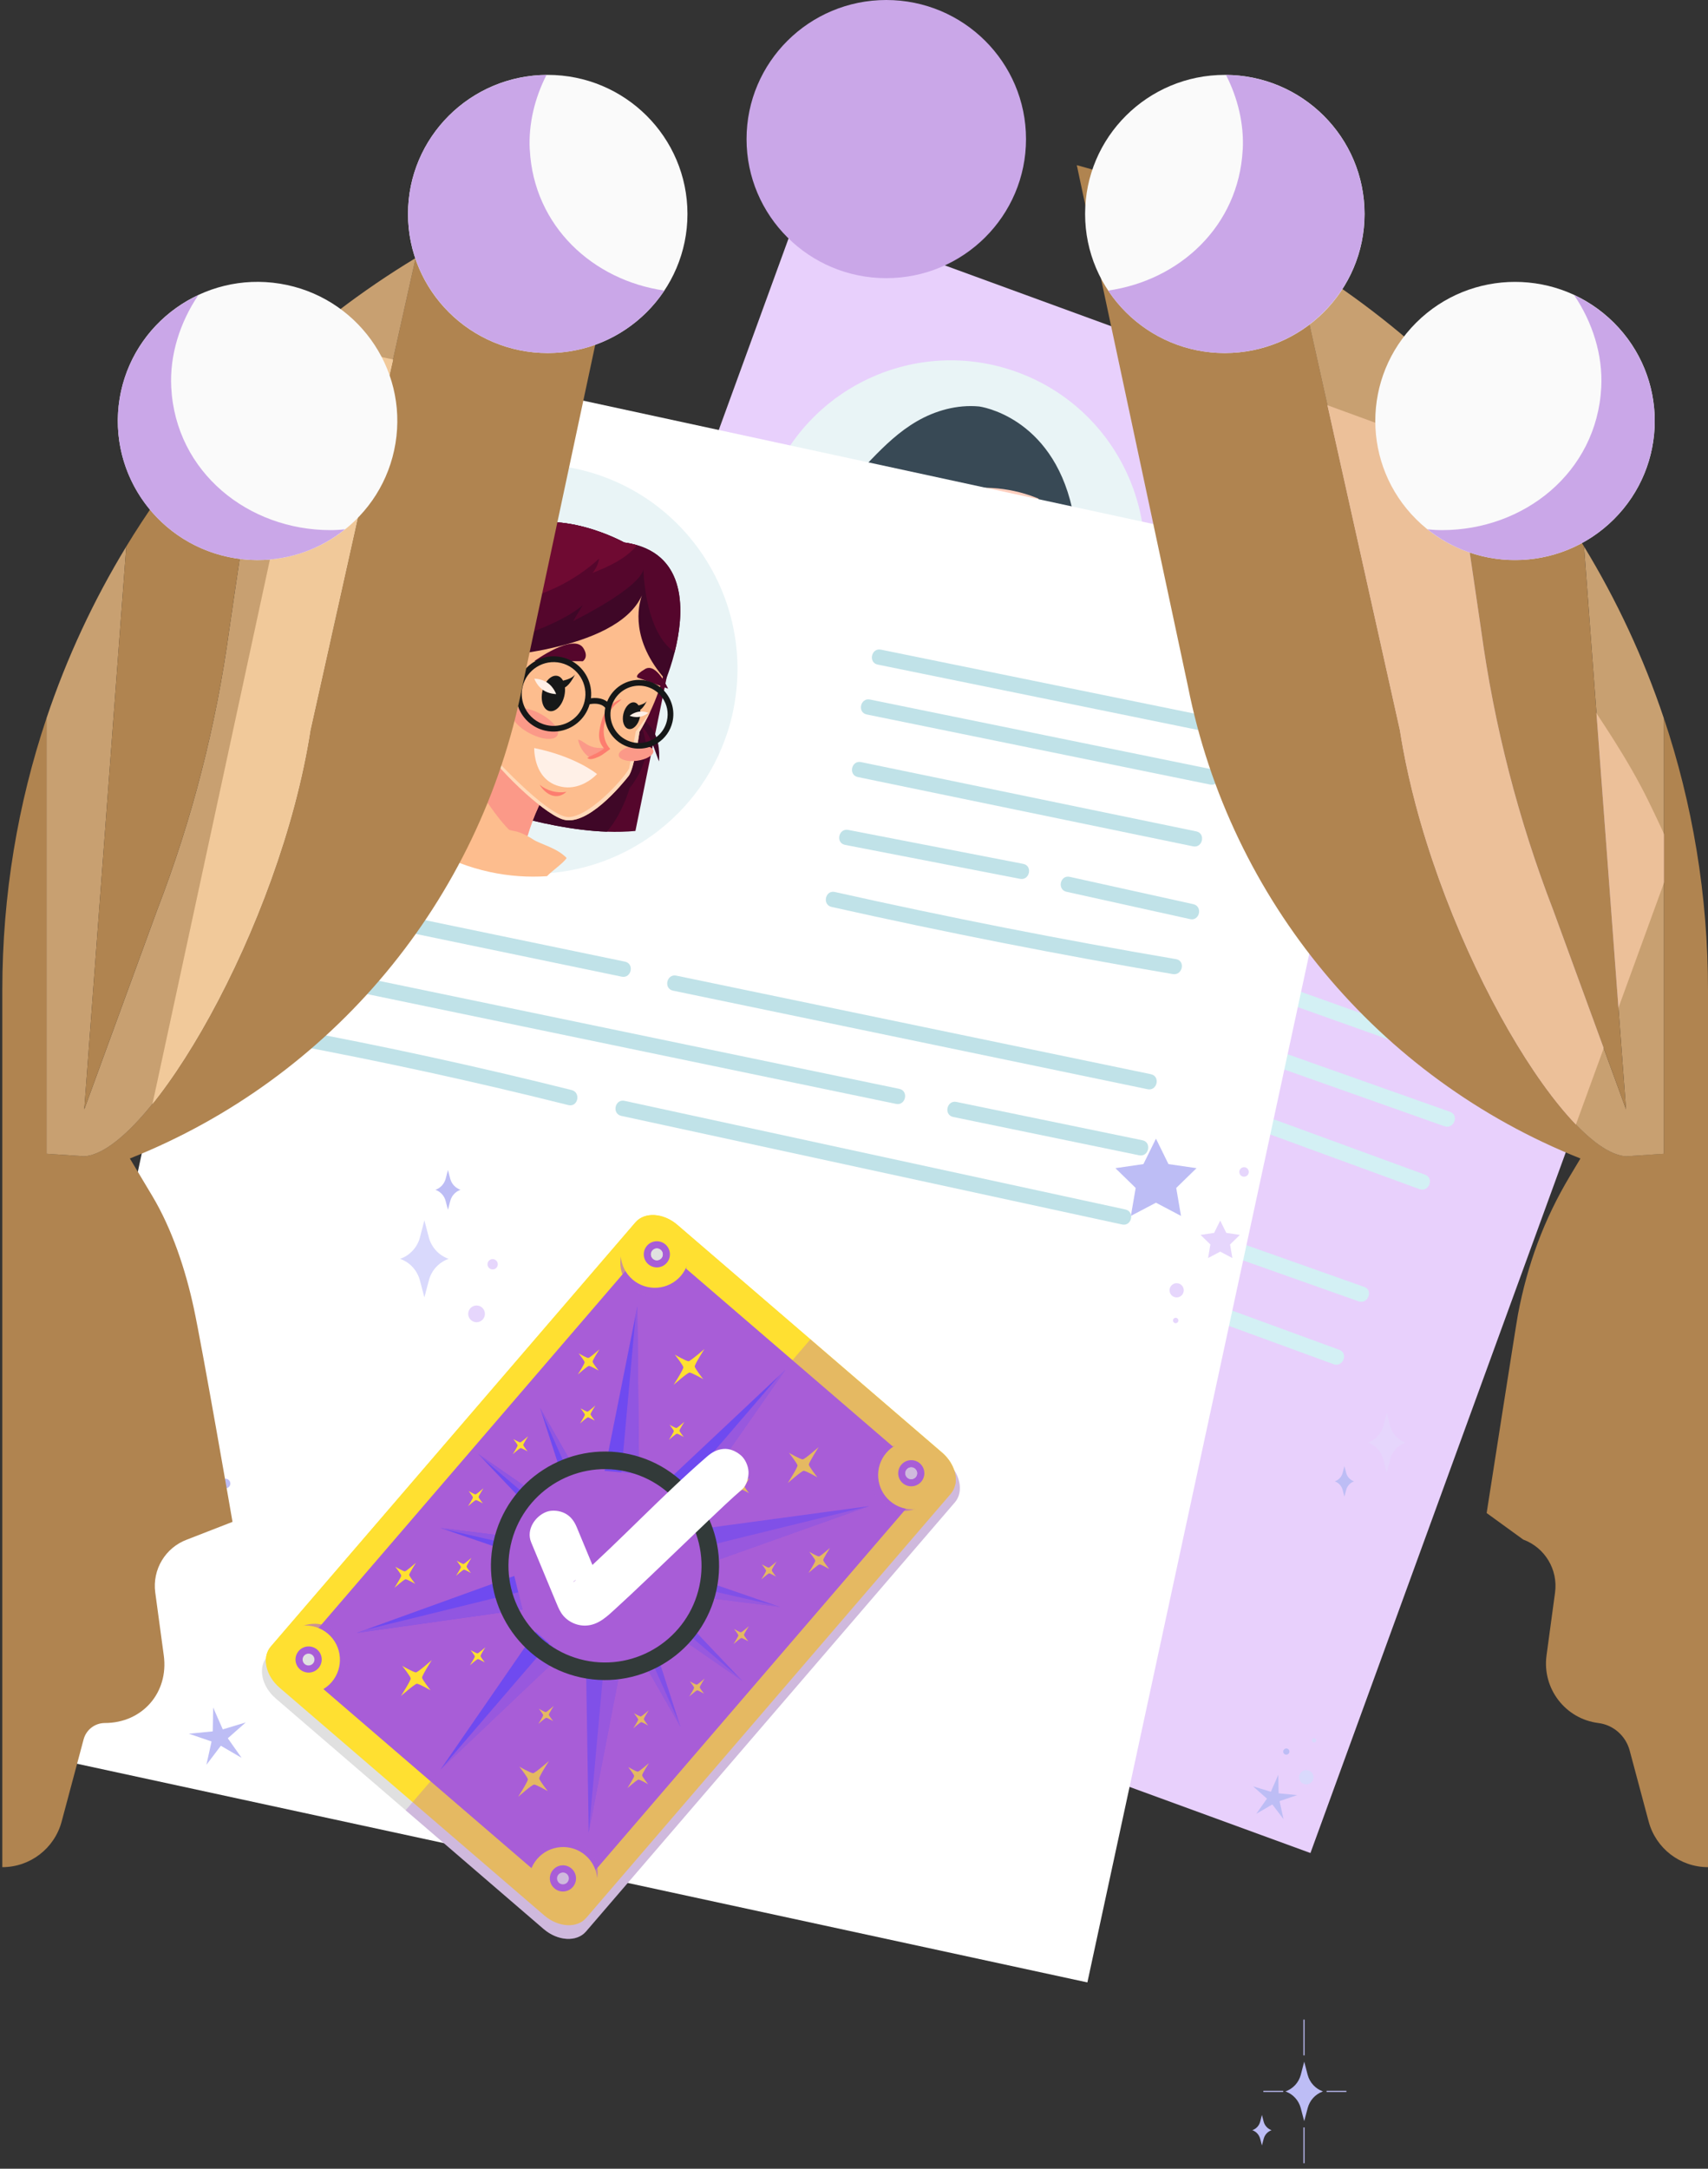
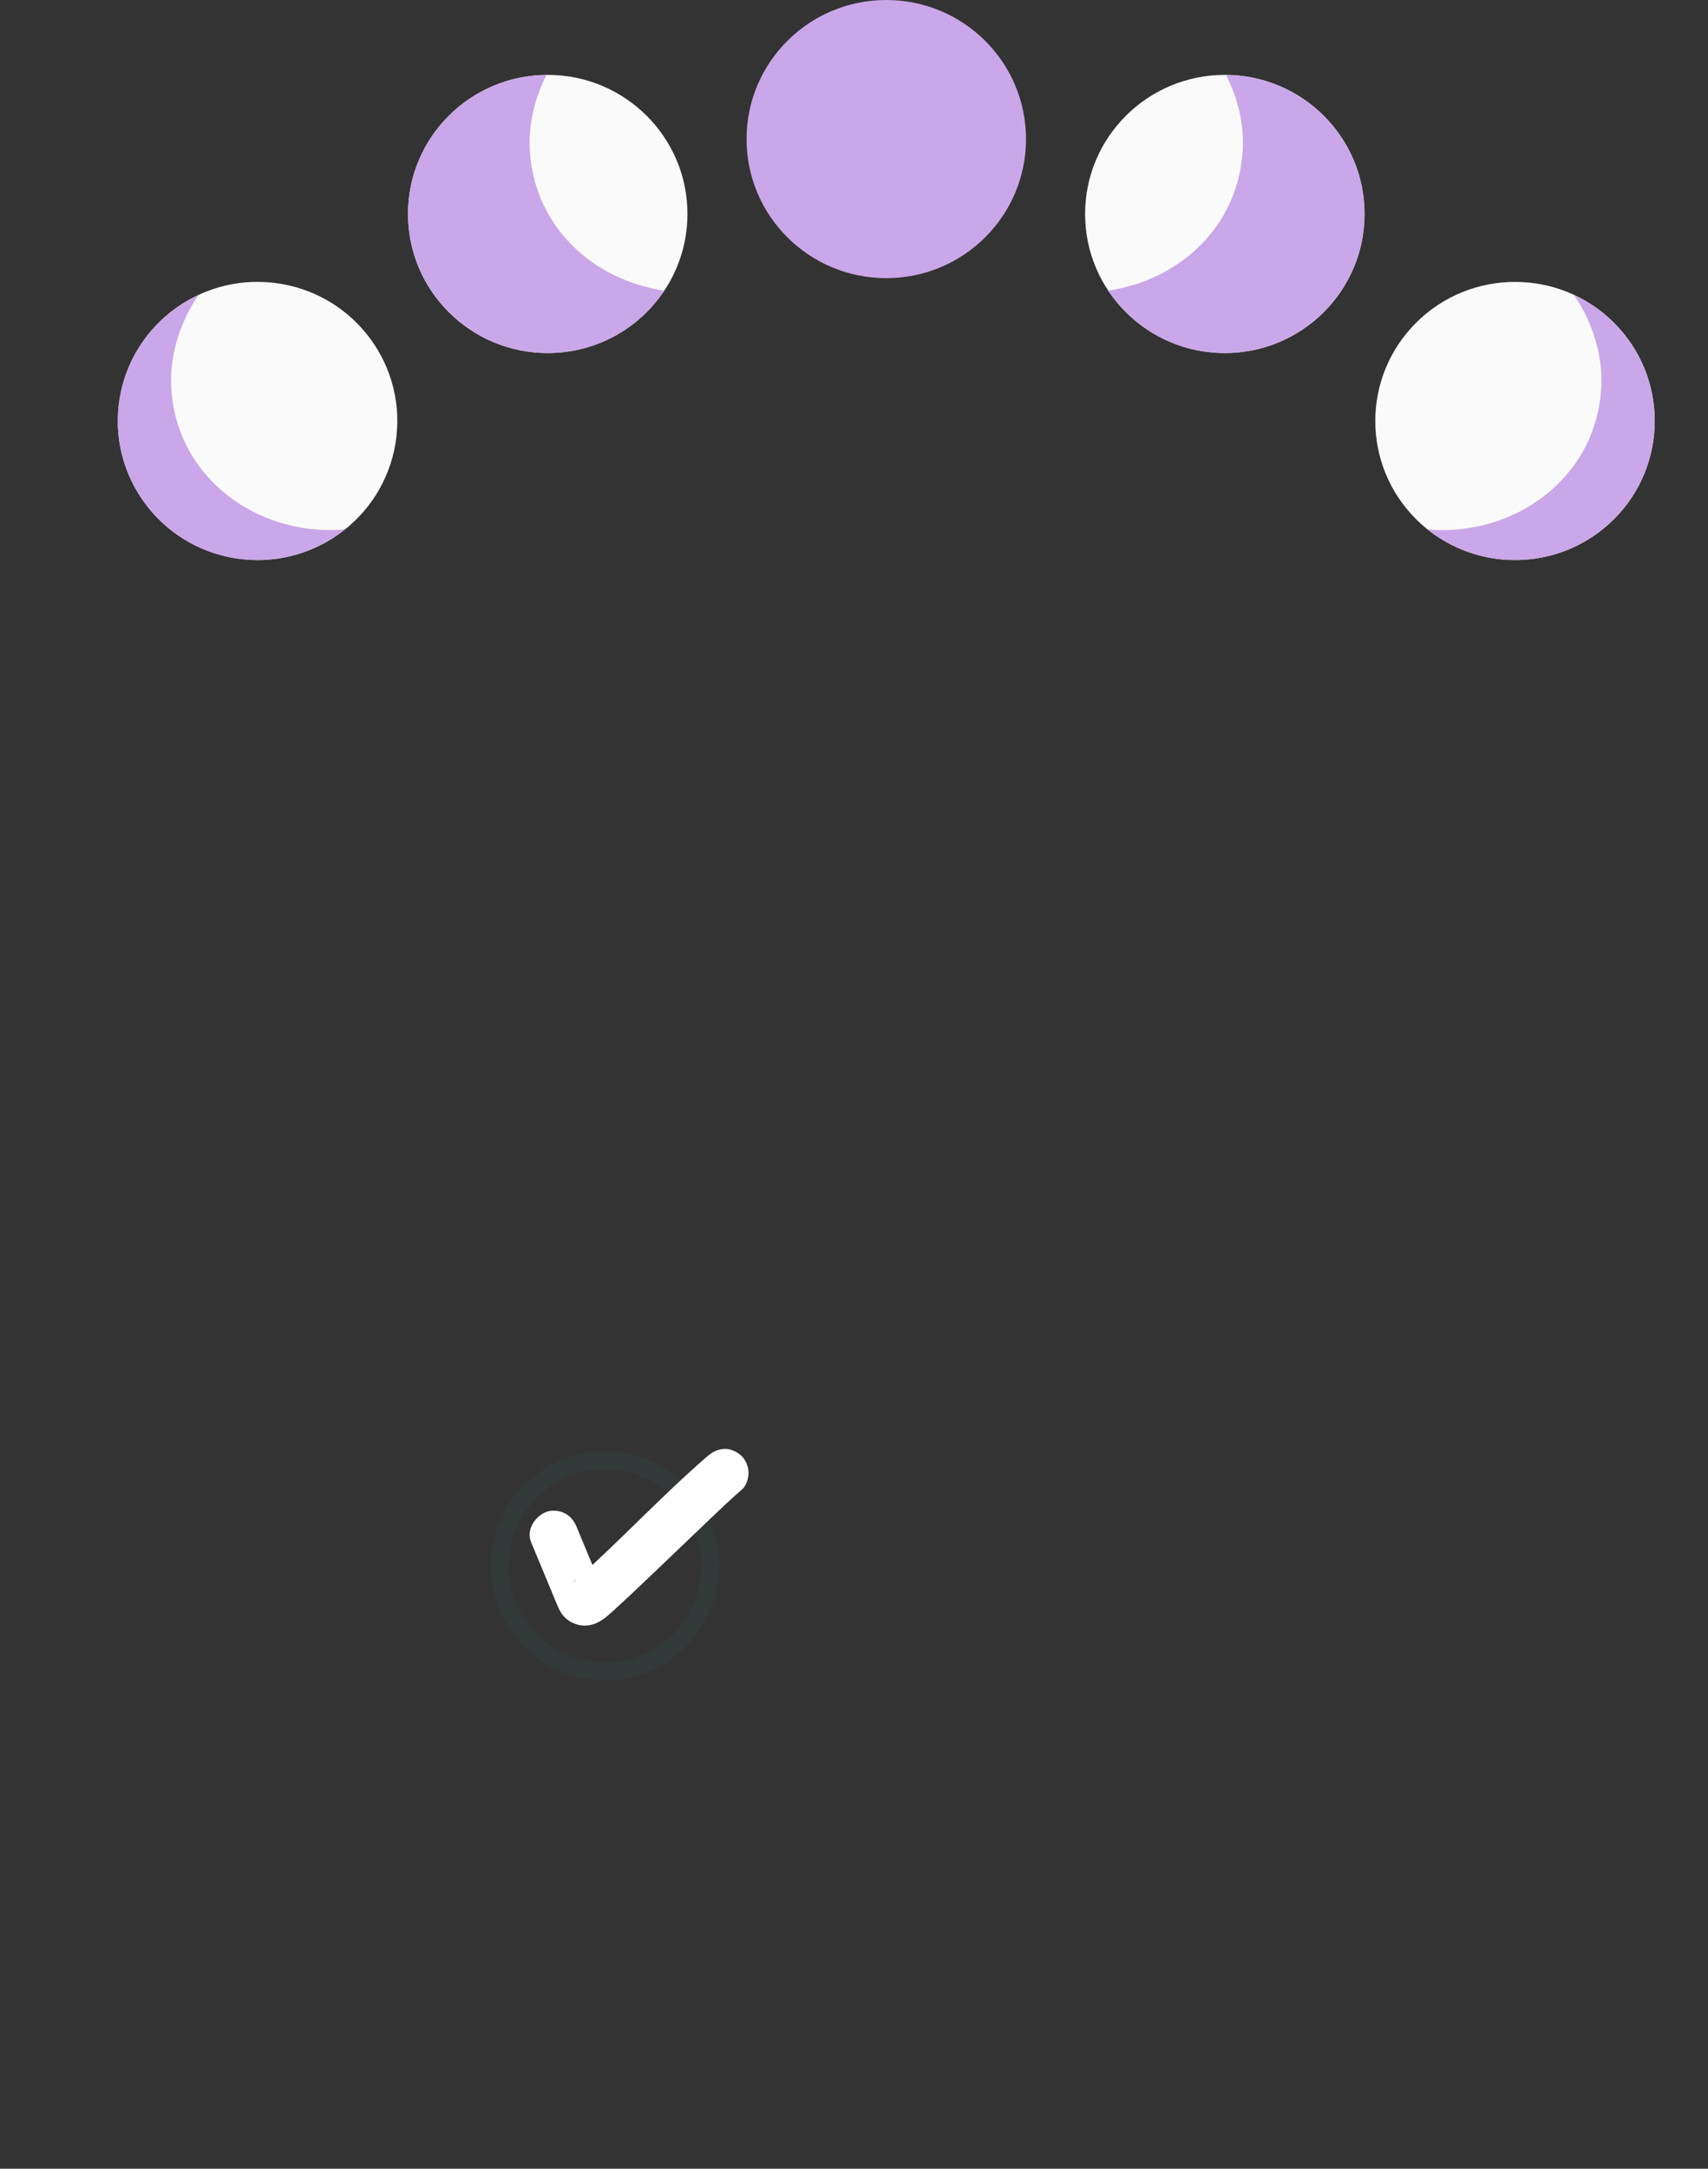
<svg xmlns="http://www.w3.org/2000/svg" width="197" height="250" viewBox="0 0 197 250" fill="none">
  <rect x="0" y="0" width="197" height="250" fill="#333333" stroke="none" />
  <g clip-path="url(#clip0_249_3206)">
    <path d="M190.09 92.26C187.752 87.51 184.735 83.101 181.783 78.719C176.237 70.475 170.042 61.878 167.717 52.052L92.071 24.418L38.145 172.328L151.146 213.609L193.062 98.642C192.104 96.498 191.127 94.365 190.09 92.26Z" fill="#E8D0FC" />
    <path d="M130.688 71.628C128.815 76.765 125.264 80.8 120.872 83.334C120.613 83.485 120.351 83.63 120.085 83.768C117.93 84.9 115.599 85.685 113.175 86.072C109.535 86.656 105.698 86.345 101.989 84.989C98.506 83.715 95.525 81.663 93.183 79.106C91.819 77.622 90.671 75.968 89.762 74.192C89.106 72.924 88.579 71.598 88.182 70.226C86.883 65.801 86.939 60.932 88.638 56.264C92.878 44.64 105.724 38.658 117.334 42.9C128.946 47.141 134.922 60.003 130.685 71.624L130.688 71.628Z" fill="#E9F4F6" />
    <path d="M123.66 58.602C121.259 47.922 112.942 46.856 112.942 46.856C110.355 46.613 107.839 47.361 105.776 48.55C103.717 49.738 102.054 51.346 100.473 52.985C98.689 54.836 96.981 56.743 95.357 58.706C95.042 59.087 94.718 59.498 94.688 59.984C94.662 60.427 94.888 60.867 95.141 61.274C97.384 64.914 101.785 67.288 106.18 68.89C112.135 71.06 118.517 72.189 124.785 72.179C124.929 67.678 124.67 63.109 123.656 58.605L123.66 58.602Z" fill="#384955" />
    <path d="M120.085 83.771C117.93 84.903 115.598 85.688 113.175 86.075C109.535 86.66 105.698 86.348 101.988 84.992C98.505 83.718 95.524 81.666 93.183 79.109C91.819 77.625 90.671 75.971 89.762 74.195C91.664 73.377 93.944 72.882 96.446 72.75C98.282 72.652 100.237 72.75 102.254 73.062C103.287 73.22 104.33 73.436 105.386 73.709C107.229 74.188 108.964 74.815 110.564 75.551C112.401 76.401 114.054 77.396 115.477 78.492C117.553 80.091 119.14 81.903 120.085 83.771Z" fill="#FFCFBF" />
-     <path d="M109.79 81.837C111.945 82.11 110.184 76.421 110.184 76.421L113.769 68.233C114.815 65.843 113.818 63.063 111.542 62.026C109.266 60.988 108.088 60.88 107.042 63.27L102.08 73.42C101.034 75.81 106.75 81.453 109.79 81.837Z" fill="#FFCFBF" />
    <path d="M119.455 54.866C119.455 54.866 122.053 69.678 115.517 71.601C111.502 72.783 107.915 69.55 103.996 64.153C100.624 59.504 112.949 42.9 119.455 54.866Z" fill="#FFCFBF" />
    <path d="M107.75 69.553C109.282 70.974 110.961 71.894 113.027 72.1C113.467 72.143 113.526 71.431 113.086 71.385C111.135 71.191 109.587 70.301 108.147 68.965C107.819 68.66 107.426 69.251 107.75 69.553Z" fill="#FF9F89" />
    <path d="M120.577 56.501C120.806 55.654 120.567 54.734 120.117 53.983C119.668 53.227 119.029 52.61 118.396 52.003C117.828 51.458 117.245 50.903 116.53 50.572C115.811 50.24 115.005 50.155 114.214 50.122C111.784 50.03 109.292 50.427 107.167 51.609C107.071 51.662 106.97 51.724 106.94 51.829C106.914 51.908 106.94 51.996 106.96 52.075C107.426 53.71 108.039 55.427 107.576 57.062C108.632 56.927 109.666 56.645 110.715 56.461C114.031 55.887 117.52 56.373 120.557 57.827L120.573 56.501H120.577Z" fill="#384955" />
    <path d="M110.2 54.761L109.58 53.359C107.383 53.326 105.242 54.429 103.825 56.11C102.408 57.791 101.687 59.997 101.618 62.196C101.585 63.276 101.726 64.422 102.375 65.285C102.867 65.939 103.592 66.362 104.3 66.766C104.448 66.851 104.612 66.94 104.782 66.917C104.956 66.894 105.094 66.756 105.215 66.628C108.18 63.417 109.869 59.12 110.2 54.761Z" fill="#384955" />
    <path d="M120.085 83.771C117.93 84.903 115.598 85.688 113.175 86.075C109.535 86.66 105.698 86.348 101.988 84.992C98.505 83.718 95.524 81.666 93.183 79.109C91.819 77.625 90.671 75.971 89.762 74.195C91.664 73.377 93.944 72.882 96.446 72.75C98.174 74.454 101.621 77.566 105.373 79.323C107.18 80.17 109.056 80.701 110.84 80.613C112.506 80.527 114.09 79.907 115.474 78.492C117.55 80.091 119.137 81.903 120.082 83.771H120.085Z" fill="#384955" />
    <path d="M81.885 91.6C92.311 95.31 102.736 99.019 113.162 102.729C114.244 103.113 114.903 101.455 113.821 101.068C103.395 97.358 92.97 93.649 82.544 89.939C81.462 89.555 80.803 91.213 81.885 91.6Z" fill="#D3F0F4" />
    <path d="M79.254 98.652C86.745 101.317 94.232 103.98 101.723 106.645C111.253 110.037 120.783 113.428 130.314 116.819C133.879 118.086 137.44 119.353 141.005 120.624C142.087 121.008 142.747 119.35 141.664 118.963C134.174 116.297 126.687 113.635 119.196 110.969C109.666 107.578 100.135 104.187 90.605 100.796C87.04 99.528 83.478 98.261 79.914 96.991C78.831 96.607 78.172 98.264 79.254 98.652Z" fill="#D3F0F4" />
    <path d="M118.521 105.011C132.104 109.843 145.685 114.675 159.269 119.508C162.348 120.604 165.428 121.697 168.504 122.794C169.586 123.178 170.246 121.52 169.163 121.133C155.579 116.3 141.999 111.468 128.415 106.636C125.335 105.539 122.256 104.446 119.18 103.35C118.097 102.965 117.438 104.623 118.521 105.011Z" fill="#D3F0F4" />
    <path d="M147.007 122.892C153.536 125.203 160.066 127.518 166.596 129.829C167.678 130.213 168.337 128.552 167.255 128.168C160.725 125.857 154.196 123.542 147.666 121.231C146.584 120.847 145.925 122.508 147.007 122.892Z" fill="#D3F0F4" />
    <path d="M76.126 105.063C86.01 108.359 95.793 111.954 105.461 115.844C106.527 116.274 107.186 114.613 106.121 114.183C96.453 110.293 86.67 106.698 76.785 103.402C75.7 103.041 75.037 104.699 76.126 105.063Z" fill="#D3F0F4" />
    <path d="M111.04 117.807C128.598 124.232 146.157 130.653 163.716 137.077C164.795 137.471 165.454 135.813 164.375 135.416C146.816 128.992 129.258 122.57 111.699 116.146C110.62 115.752 109.961 117.41 111.04 117.807Z" fill="#D3F0F4" />
    <path d="M69.35 118.835C76.841 121.5 84.328 124.163 91.818 126.828C101.349 130.219 110.879 133.611 120.409 137.002C123.974 138.269 127.536 139.536 131.101 140.806C132.183 141.191 132.842 139.533 131.76 139.145C124.269 136.48 116.782 133.817 109.292 131.152C99.761 127.761 90.231 124.369 80.701 120.978C77.136 119.711 73.574 118.444 70.009 117.173C68.927 116.789 68.268 118.447 69.35 118.835Z" fill="#D3F0F4" />
    <path d="M137.103 143.075C143.632 145.386 150.162 147.7 156.691 150.011C157.774 150.396 158.433 148.734 157.351 148.35C150.821 146.039 144.291 143.725 137.762 141.414C136.68 141.03 136.02 142.691 137.103 143.075Z" fill="#D3F0F4" />
    <path d="M66.225 125.246C76.109 128.542 85.892 132.137 95.561 136.027C96.626 136.457 97.286 134.796 96.22 134.366C86.552 130.475 76.769 126.881 66.884 123.585C65.799 123.224 65.136 124.882 66.225 125.246Z" fill="#D3F0F4" />
    <path d="M101.139 137.99C118.698 144.414 136.256 150.836 153.815 157.26C154.894 157.654 155.553 155.996 154.474 155.599C136.915 149.174 119.357 142.753 101.798 136.329C100.719 135.935 100.06 137.593 101.139 137.99Z" fill="#D3F0F4" />
    <path d="M125.418 228.523L1.51 201.722L36.522 39.535L141.966 62.344L157.177 81.397L125.418 228.523Z" fill="white" />
    <path d="M84.528 82.1C83.311 87.733 80.183 92.457 75.969 95.737C73.696 97.509 71.105 98.859 68.33 99.706C64.615 100.838 60.564 101.068 56.495 100.188C52.674 99.361 49.27 97.651 46.453 95.317C43.652 92.999 41.432 90.064 39.953 86.768C37.962 82.333 37.316 77.245 38.421 72.127C41.172 59.383 53.723 51.284 66.454 54.038C79.186 56.793 87.276 69.356 84.525 82.1H84.528Z" fill="#E9F4F6" />
    <path d="M37.454 105.48C48.873 107.85 60.289 110.217 71.709 112.587C72.823 112.817 73.201 111.087 72.082 110.854C60.663 108.484 49.247 106.117 37.828 103.747C36.712 103.517 36.335 105.247 37.454 105.48Z" fill="#C0E2E8" />
    <path d="M35.725 113.221C43.927 114.921 52.129 116.625 60.332 118.326C70.77 120.492 81.206 122.659 91.645 124.822C95.547 125.633 99.45 126.441 103.349 127.252C104.464 127.482 104.842 125.751 103.723 125.518C95.521 123.818 87.319 122.114 79.117 120.414C68.678 118.247 58.242 116.08 47.804 113.917C43.901 113.106 39.998 112.298 36.099 111.488C34.984 111.258 34.607 112.988 35.725 113.221Z" fill="#C0E2E8" />
    <path d="M77.628 114.199C84.394 115.604 91.159 117.006 97.922 118.411C106.055 120.098 114.192 121.786 122.325 123.476C125.673 124.172 129.018 124.865 132.367 125.561C133.482 125.791 133.859 124.061 132.741 123.828C125.975 122.423 119.209 121.021 112.447 119.616C104.314 117.929 96.177 116.241 88.044 114.551C84.695 113.855 81.35 113.162 78.002 112.466C76.887 112.236 76.51 113.966 77.628 114.199Z" fill="#C0E2E8" />
    <path d="M109.941 128.759C117.091 130.233 124.24 131.703 131.39 133.177C132.505 133.407 132.882 131.674 131.764 131.444C124.614 129.97 117.465 128.499 110.315 127.025C109.2 126.795 108.823 128.529 109.941 128.759Z" fill="#C0E2E8" />
    <path d="M33.38 120.364C44.173 122.377 54.904 124.721 65.556 127.39C66.661 127.665 67.035 125.935 65.93 125.656C55.278 122.987 44.547 120.647 33.754 118.631C32.636 118.421 32.259 120.154 33.38 120.364Z" fill="#C0E2E8" />
    <path d="M71.663 128.634C86.676 131.887 101.69 135.144 116.704 138.397C120.944 139.316 125.185 140.235 129.425 141.154C130.54 141.397 130.914 139.664 129.799 139.421C114.785 136.168 99.772 132.911 84.758 129.658C80.517 128.739 76.277 127.82 72.037 126.9C70.921 126.657 70.548 128.391 71.663 128.634Z" fill="#C0E2E8" />
    <path d="M101.234 76.611C114.434 79.303 127.631 81.995 140.831 84.687C141.94 84.913 142.317 83.19 141.202 82.963C128.002 80.271 114.805 77.579 101.605 74.888C100.496 74.661 100.119 76.385 101.234 76.611Z" fill="#C0E2E8" />
    <path d="M99.972 82.362C113.172 85.054 126.369 87.746 139.569 90.438C140.677 90.665 141.054 88.941 139.939 88.715C126.739 86.023 113.542 83.331 100.342 80.639C99.234 80.412 98.856 82.136 99.972 82.362Z" fill="#C0E2E8" />
    <path d="M98.938 89.575C111.827 92.237 124.719 94.9 137.608 97.562C138.716 97.792 139.09 96.068 137.978 95.838C125.089 93.176 112.198 90.514 99.309 87.851C98.2 87.622 97.827 89.345 98.938 89.575Z" fill="#C0E2E8" />
    <path d="M97.463 97.394C104.192 98.698 110.922 100.004 117.652 101.308C118.763 101.524 119.137 99.801 118.022 99.584C111.293 98.281 104.563 96.974 97.833 95.668C96.722 95.451 96.348 97.174 97.463 97.391V97.394Z" fill="#C0E2E8" />
    <path d="M123.01 102.801C127.762 103.852 132.514 104.902 137.266 105.953C138.372 106.199 138.745 104.476 137.637 104.229C132.885 103.179 128.133 102.128 123.381 101.078C122.276 100.832 121.902 102.555 123.01 102.801Z" fill="#C0E2E8" />
    <path d="M95.918 104.548C108.967 107.466 122.092 110.05 135.272 112.289C136.388 112.479 136.765 110.756 135.643 110.565C122.459 108.323 109.338 105.743 96.288 102.824C95.183 102.578 94.809 104.298 95.918 104.548Z" fill="#C0E2E8" />
    <path d="M141.153 61.425L137.899 76.486L156.363 80.481L141.153 61.425Z" fill="#AFD0D3" />
    <path d="M73.296 95.789C72.233 95.891 71.128 95.917 69.993 95.875C62.427 95.602 53.631 92.418 48.594 90.317C46.066 89.26 44.481 88.478 44.481 88.478C44.481 88.478 45.298 81.177 45.931 78.469C46.318 76.811 46.803 75.305 47.354 73.932C51.142 64.507 58.124 61.444 58.616 61.238C58.623 61.238 58.633 61.231 58.636 61.228C58.639 61.228 58.642 61.228 58.642 61.228L69.793 63.838L73.391 66.9L74.112 67.514L74.384 67.748L78.323 71.099L77.533 74.976L76.903 78.059L73.289 95.793L73.296 95.789Z" fill="#55062C" />
    <path d="M71.364 93.875C70.98 94.578 70.525 95.267 69.993 95.874C62.427 95.602 53.632 92.418 48.594 90.317C48.588 90.3 48.581 90.284 48.575 90.267C47.423 87.132 47.387 83.662 48.063 80.393C48.739 77.123 50.096 74.031 51.684 71.096C52.926 68.791 54.34 66.539 56.252 64.757C57.705 63.401 59.472 62.341 61.411 61.871C61.509 61.845 61.604 61.825 61.699 61.806C63.821 61.359 65.93 61.812 68.029 62.321C70.728 62.974 73.194 64.885 74.112 67.508C74.949 69.891 74.467 72.507 74.217 75.025C73.899 78.213 73.971 81.43 73.722 84.628C73.476 87.825 72.889 91.055 71.364 93.872V93.875Z" fill="#3F0727" />
    <path d="M76.024 87.5C76.031 87.323 76.037 87.067 76.024 86.748C76.011 86.43 75.978 86.049 75.886 85.629C75.798 85.209 75.647 84.746 75.388 84.303C75.132 83.856 74.798 83.495 74.473 83.213C74.145 82.93 73.82 82.724 73.542 82.566C73.42 82.497 73.309 82.441 73.207 82.392C73.105 82.238 73.043 82.152 73.043 82.152C73.043 82.152 73.053 82.218 73.073 82.33C72.994 82.294 72.922 82.261 72.863 82.234C72.699 82.166 72.607 82.129 72.607 82.129C72.607 82.129 72.807 82.34 73.135 82.684C73.171 82.894 73.217 83.16 73.273 83.472C73.407 84.276 73.581 85.363 73.505 86.505C73.43 87.651 73.145 88.721 72.948 89.519C72.85 89.92 72.771 90.245 72.718 90.471C72.669 90.701 72.643 90.826 72.643 90.826C72.643 90.826 72.722 90.721 72.863 90.534C73.001 90.343 73.194 90.067 73.41 89.71C73.627 89.352 73.87 88.912 74.079 88.383C74.286 87.858 74.46 87.241 74.502 86.564C74.548 85.888 74.447 85.248 74.296 84.7C74.148 84.181 73.961 83.741 73.781 83.377C74.106 83.745 74.45 84.181 74.735 84.677C75.171 85.432 75.441 86.23 75.654 86.814C75.762 87.109 75.847 87.346 75.909 87.513C75.975 87.677 76.011 87.769 76.011 87.769C76.011 87.769 76.018 87.671 76.028 87.494L76.024 87.5Z" fill="#3F0727" />
    <path d="M58.124 97.582L53.638 94.469C53.9 93.396 54.084 93.015 54.802 90.379C55.596 87.444 56.35 84.7 56.35 84.7L63.916 89.949C62.499 91.817 61.525 94.099 60.853 96.331C59.443 101.038 58.121 97.585 58.121 97.585L58.124 97.582Z" fill="#FDBD8E" />
    <path d="M63.919 89.946C62.502 91.814 61.529 94.095 60.856 96.328C60.568 96.377 60.285 96.416 60.023 96.446C58.977 96.557 56.511 93.068 54.799 90.376C55.593 87.441 56.347 84.697 56.347 84.697L63.913 89.946H63.919Z" fill="#FB9988" />
    <path d="M74.981 82.077C74.633 82.809 74.227 83.571 73.761 84.355C73.761 84.355 73.158 88.623 72.502 89.457C71.843 90.29 67.671 95.474 64.805 94.42C62.414 93.544 57.232 88.524 55.642 85.885C55.323 85.36 55.146 84.93 55.163 84.641C55.264 82.914 55.983 75.37 56.032 74.737C56.169 73.02 58.406 60.299 72.757 67.34C75.342 68.611 77.004 71.234 76.981 74.116C76.968 76.197 76.496 78.883 74.974 82.077H74.981Z" fill="#FDBD8E" />
    <path d="M73.761 84.355C73.761 84.355 73.158 88.623 72.502 89.457C71.843 90.29 67.671 95.474 64.805 94.42C62.414 93.544 57.232 88.524 55.642 85.885C57.79 88.265 63.565 94.414 65.733 94.184C68.419 93.902 72.512 89.056 72.584 88.498C72.659 87.94 73.328 84.335 73.328 84.335C73.328 84.335 74.092 83.328 74.981 82.08C74.633 82.812 74.227 83.574 73.761 84.359V84.355Z" fill="#FFDABA" />
    <path d="M55.894 84.588C54.025 83.994 52.903 82.537 52.382 81.417C52.264 81.164 52.178 80.928 52.12 80.724C51.805 79.608 52.451 76.148 54.035 75.682C55.147 75.354 55.671 76.329 55.888 76.943C55.98 77.205 56.016 77.402 56.016 77.402L55.894 84.588Z" fill="#FFDABA" />
    <path d="M55.894 84.588C54.025 83.994 52.903 82.537 52.382 81.417C52.339 81.305 52.306 81.2 52.277 81.102C51.962 79.986 52.608 76.526 54.192 76.059C55.09 75.794 55.609 76.385 55.888 76.943C55.979 77.205 56.015 77.402 56.015 77.402L55.894 84.588Z" fill="#FDBD8E" />
    <path d="M52.959 78.298C52.825 78.554 52.802 78.85 52.831 79.142C52.946 80.38 53.887 81.525 54.796 82.596C54.596 81.962 54.619 81.302 54.832 80.705C54.904 80.498 55.002 80.294 55.051 80.081C55.261 79.221 53.753 76.772 52.962 78.295L52.959 78.298Z" fill="#FB9988" />
    <path d="M55.268 83.052C55.268 83.052 55.248 83.035 55.212 83.003C55.179 82.97 55.12 82.924 55.061 82.855C54.937 82.724 54.77 82.517 54.635 82.238C54.497 81.959 54.399 81.607 54.402 81.22C54.415 80.836 54.53 80.412 54.822 80.045C54.855 79.999 54.897 79.956 54.937 79.913L54.966 79.881C54.966 79.881 54.966 79.881 54.969 79.877C54.969 79.877 54.969 79.877 54.969 79.871L54.96 79.835L54.937 79.759C54.92 79.71 54.907 79.661 54.891 79.615C54.825 79.421 54.75 79.237 54.671 79.063C54.589 78.889 54.501 78.725 54.412 78.574C54.32 78.423 54.235 78.282 54.14 78.17C54.045 78.059 53.933 77.973 53.822 77.931C53.707 77.891 53.592 77.891 53.507 77.911C53.422 77.931 53.369 77.97 53.343 78.003C53.317 78.036 53.313 78.055 53.31 78.055C53.31 78.055 53.31 78.032 53.327 77.996C53.343 77.957 53.389 77.904 53.477 77.865C53.566 77.829 53.694 77.806 53.851 77.835C54.005 77.872 54.16 77.96 54.291 78.082C54.422 78.203 54.53 78.338 54.645 78.489C54.76 78.64 54.871 78.804 54.973 78.984C55.075 79.165 55.17 79.355 55.248 79.559C55.268 79.608 55.288 79.661 55.304 79.713L55.33 79.792L55.363 79.904L55.386 79.982C55.37 80.002 55.35 80.022 55.334 80.041L55.255 80.127C55.219 80.163 55.183 80.199 55.156 80.242C54.901 80.56 54.776 80.925 54.73 81.269C54.691 81.614 54.733 81.939 54.815 82.208C54.897 82.477 55.015 82.691 55.107 82.835C55.153 82.907 55.196 82.96 55.222 82.999C55.248 83.035 55.261 83.058 55.261 83.058L55.268 83.052Z" fill="#FD7D6F" />
    <path d="M77.057 79.391C77.057 79.391 75.726 76.345 74.407 77.12C73.089 77.895 73.548 78.115 73.548 78.115L77.057 79.391Z" fill="#55062C" />
    <path d="M61.64 76.204C61.64 76.204 66.176 72.921 67.294 74.727C67.95 75.78 67.219 76.224 67.219 76.224L61.637 76.204H61.64Z" fill="#55062C" />
    <path d="M66.323 77.747C66.048 78.147 65.392 78.361 64.943 78.463C64.792 78.177 64.572 77.977 64.3 77.914C63.605 77.75 62.827 78.525 62.568 79.644C62.309 80.764 62.66 81.801 63.355 81.965C64.05 82.129 64.828 81.355 65.087 80.235C65.169 79.887 65.189 79.549 65.159 79.244C65.799 78.902 66.32 77.75 66.32 77.75L66.323 77.747Z" fill="#161818" />
    <path d="M61.627 78.233C61.627 78.233 61.909 79.03 62.604 79.523C63.3 80.012 64.146 80.009 64.146 80.009C64.146 80.009 63.864 79.211 63.168 78.719C62.473 78.229 61.627 78.233 61.627 78.233Z" fill="#FFF0E7" />
    <path d="M74.594 80.82C74.407 81.095 73.961 81.243 73.647 81.315C73.535 81.141 73.388 81.02 73.207 80.977C72.682 80.856 72.099 81.437 71.902 82.28C71.705 83.124 71.971 83.905 72.495 84.03C73.02 84.152 73.604 83.571 73.801 82.727C73.876 82.409 73.883 82.1 73.837 81.831C74.26 81.561 74.594 80.823 74.594 80.823V80.82Z" fill="#161818" />
    <path d="M74.788 82.172C74.788 82.172 74.349 82.543 73.752 82.638C73.155 82.734 72.624 82.51 72.624 82.51C72.624 82.51 73.063 82.139 73.66 82.044C74.257 81.949 74.788 82.172 74.788 82.172Z" fill="#FFF0E7" />
    <path d="M67.567 85.737C67.284 85.55 67.012 85.31 66.678 85.268C66.829 86.092 67.32 86.85 68.009 87.329C68.062 87.365 68.118 87.402 68.183 87.415C68.262 87.431 68.341 87.408 68.416 87.385C68.895 87.237 69.344 86.991 69.728 86.673C69.806 86.607 69.882 86.538 69.928 86.446C70.079 86.144 69.843 86.164 69.636 86.194C69.397 86.23 69.15 86.233 68.911 86.21C68.436 86.164 67.97 86.003 67.57 85.74L67.567 85.737Z" fill="#FB9988" />
    <path d="M68.121 87.159C68.357 87.031 68.606 86.936 68.845 86.811C69.141 86.66 69.422 86.486 69.682 86.279C68.812 85.324 69.078 84.243 69.413 83.029C69.564 82.481 69.846 81.972 70.226 81.548C70.426 81.328 70.652 81.131 70.902 80.964C71.026 80.879 71.157 80.803 71.295 80.734C71.426 80.669 71.554 80.642 71.698 80.619C71.617 80.678 71.554 80.751 71.479 80.813C71.282 80.974 71.082 81.118 70.902 81.302C70.721 81.483 70.561 81.68 70.413 81.89C70.121 82.31 69.898 82.776 69.764 83.269C69.632 83.751 69.59 84.263 69.662 84.759C69.744 85.327 69.983 85.924 70.387 86.338C70.39 86.341 69.488 86.998 69.403 87.047C69.183 87.178 68.95 87.29 68.708 87.372C68.471 87.454 68.196 87.556 67.947 87.487C67.868 87.464 67.793 87.428 67.737 87.369C67.786 87.349 67.835 87.326 67.881 87.3C67.901 87.287 67.921 87.274 67.94 87.26C67.996 87.221 68.055 87.188 68.117 87.155L68.121 87.159Z" fill="#FD7D6F" />
    <path d="M68.859 89.227C68.859 89.227 67.944 90.271 66.51 90.638C65.838 90.812 65.054 90.839 64.198 90.54C63.342 90.241 62.769 89.696 62.385 89.092C61.565 87.796 61.617 86.23 61.617 86.23C66.376 87.205 68.76 89.148 68.855 89.224L68.859 89.227Z" fill="#FFF0E7" />
    <path d="M62.247 90.461C63.09 91.164 64.248 91.472 65.33 91.279C64.874 91.696 64.33 91.876 63.733 91.715C63.136 91.551 62.552 91.003 62.25 90.465L62.247 90.461Z" fill="#FD7D6F" />
    <path d="M71.364 87.083C71.427 87.566 72.371 87.841 73.473 87.697C74.575 87.553 75.418 87.047 75.359 86.564C75.296 86.082 74.352 85.806 73.25 85.951C72.148 86.095 71.305 86.601 71.364 87.083Z" fill="#FB9988" />
    <path d="M59.089 82.031C58.761 82.658 59.656 83.781 61.096 84.536C62.532 85.291 63.965 85.392 64.293 84.766C64.621 84.138 63.726 83.016 62.286 82.261C60.85 81.506 59.417 81.404 59.089 82.031Z" fill="#FB9988" />
    <path d="M76.588 79.621C76.447 79.47 76.293 79.332 76.129 79.204C75.972 79.08 75.804 78.971 75.63 78.876C75.319 78.699 74.978 78.564 74.611 78.479C74.558 78.466 74.509 78.456 74.456 78.446C74.305 78.413 74.148 78.394 73.997 78.384C72.279 78.256 70.662 79.277 70.026 80.885C69.425 80.429 68.658 80.426 68.16 80.491C68.36 78.745 67.478 77.064 65.985 76.217C65.634 76.02 65.251 75.866 64.837 75.771C63.749 75.514 62.66 75.698 61.755 76.204C61.164 76.532 60.649 76.995 60.266 77.563L56.52 76.017L55.943 75.777H55.934L54.91 75.35L54.868 75.459L54.786 75.659L54.664 75.951L54.658 75.964L54.733 75.997L55.307 76.234L55.363 76.257L55.612 76.358L55.871 76.467L56.019 76.529L56.219 76.611L57.757 77.248L59.921 78.141C59.79 78.413 59.688 78.702 59.616 79.007C59.407 79.913 59.495 80.823 59.823 81.624C60.335 82.885 61.43 83.889 62.853 84.221C63.352 84.339 63.854 84.362 64.336 84.306C66.034 84.109 67.517 82.904 68.009 81.181C68.383 81.105 69.304 80.997 69.806 81.594C69.767 81.801 69.744 82.005 69.737 82.208C69.727 82.507 69.754 82.802 69.812 83.091C70.081 84.473 71.082 85.658 72.482 86.108C72.584 86.144 72.689 86.174 72.797 86.197C72.856 86.21 72.912 86.223 72.971 86.233C73.125 86.263 73.276 86.282 73.43 86.289C73.456 86.292 73.482 86.295 73.512 86.295C73.525 86.295 73.538 86.295 73.551 86.295C73.876 86.308 74.197 86.279 74.505 86.216C74.65 86.187 74.791 86.148 74.929 86.102C75.05 86.062 75.168 86.016 75.286 85.964C75.302 85.957 75.312 85.951 75.325 85.947C75.522 85.859 75.706 85.757 75.883 85.639C76.7 85.1 77.319 84.263 77.559 83.236C77.874 81.893 77.46 80.544 76.582 79.608L76.588 79.621ZM64.037 83.672C63.703 83.692 63.358 83.662 63.014 83.58C61.915 83.324 61.05 82.596 60.577 81.663C60.197 80.918 60.069 80.041 60.276 79.165C60.738 77.189 62.716 75.961 64.687 76.421C66.658 76.883 67.887 78.863 67.428 80.839C67.048 82.471 65.631 83.594 64.037 83.672ZM75.699 84.972C75.624 85.031 75.548 85.084 75.466 85.133C75.342 85.215 75.211 85.284 75.076 85.347C74.883 85.435 74.679 85.507 74.473 85.557C74.204 85.622 73.922 85.652 73.633 85.649C73.607 85.649 73.584 85.649 73.558 85.645C73.548 85.645 73.535 85.645 73.525 85.642C73.384 85.635 73.243 85.619 73.099 85.59C73.053 85.583 73.004 85.573 72.958 85.56C71.275 85.166 70.193 83.541 70.445 81.86C70.459 81.772 70.472 81.683 70.495 81.594C70.528 81.453 70.57 81.315 70.619 81.184C71.134 79.805 72.512 78.935 73.971 79.053C74.132 79.067 74.296 79.09 74.46 79.129C75.014 79.26 75.506 79.523 75.903 79.877C76.099 80.055 76.27 80.248 76.418 80.465C76.932 81.204 77.139 82.149 76.919 83.095C76.739 83.873 76.293 84.523 75.699 84.972Z" fill="#161818" />
    <path d="M77.818 75.17C77.484 76.503 77.103 77.556 76.91 78.055C76.831 78.262 76.782 78.374 76.782 78.374C72.706 73.798 73.607 69.848 74.037 68.634C71.099 75.242 55.524 75.794 55.524 75.794L53.258 76.21C53.258 76.21 52.812 75.475 52.572 74.149C52.185 72.028 52.326 68.394 55.649 63.841C56.518 62.649 57.531 61.809 58.617 61.234C58.623 61.234 58.633 61.228 58.636 61.224C64.307 58.254 71.987 62.531 71.987 62.531C79.543 63.585 78.904 70.85 77.818 75.167V75.17Z" fill="#3F0727" />
    <path d="M58.626 80.068C58.61 79.891 58.58 79.635 58.528 79.323C58.472 79.011 58.39 78.636 58.246 78.233C58.102 77.829 57.892 77.389 57.577 76.985C57.265 76.575 56.888 76.263 56.527 76.023C56.163 75.787 55.816 75.623 55.52 75.505C55.393 75.452 55.275 75.413 55.166 75.377C55.045 75.239 54.973 75.16 54.973 75.16C54.973 75.16 54.992 75.222 55.025 75.331C54.943 75.305 54.868 75.281 54.806 75.265C54.635 75.216 54.537 75.196 54.537 75.196C54.537 75.196 54.763 75.377 55.133 75.675C55.199 75.879 55.278 76.138 55.373 76.437C55.612 77.215 55.927 78.272 55.999 79.411C56.075 80.557 55.93 81.657 55.845 82.471C55.803 82.881 55.767 83.213 55.74 83.446C55.721 83.679 55.711 83.81 55.711 83.81C55.711 83.81 55.773 83.695 55.888 83.492C55.999 83.285 56.153 82.986 56.324 82.602C56.491 82.218 56.675 81.749 56.813 81.2C56.95 80.652 57.042 80.019 56.993 79.342C56.95 78.666 56.763 78.046 56.544 77.52C56.331 77.025 56.088 76.614 55.858 76.276C56.226 76.598 56.626 76.985 56.973 77.442C57.505 78.131 57.875 78.889 58.164 79.441C58.308 79.717 58.426 79.943 58.508 80.101C58.593 80.255 58.643 80.344 58.643 80.344C58.643 80.344 58.636 80.245 58.623 80.068H58.626Z" fill="#3F0727" />
    <path d="M77.818 75.17C77.72 75.111 77.628 75.042 77.54 74.973C75.47 73.377 74.686 69.96 74.388 67.741C74.227 66.529 74.211 65.676 74.211 65.676C74.103 66.053 73.811 66.467 73.394 66.894C71.302 69.057 66.11 71.592 66.11 71.592L67.225 69.74C67.225 69.74 65.579 71.408 60.401 73.2C58.292 73.929 55.337 74.146 52.572 74.146C50.614 74.146 48.752 74.037 47.355 73.926C48.06 72.169 48.876 70.63 49.742 69.294C53.52 63.457 58.213 61.398 58.613 61.231C58.62 61.231 58.63 61.224 58.633 61.221C64.303 58.25 71.984 62.528 71.984 62.528C72.519 62.603 73.014 62.708 73.469 62.843C79.445 64.596 78.825 71.152 77.815 75.163L77.818 75.17Z" fill="#55062C" />
    <path d="M73.473 62.849C72.207 64.402 70.223 65.305 68.324 66.053C68.737 65.591 69.009 65.006 69.101 64.396C66.264 66.986 62.68 68.745 58.895 69.405C59.495 68.69 59.902 67.816 60.066 66.9C57.491 68.338 54.573 69.139 51.631 69.248C51.132 69.264 50.417 69.34 49.745 69.3C53.523 63.463 58.216 61.405 58.616 61.238C58.623 61.238 58.633 61.231 58.636 61.228C64.306 58.257 71.987 62.534 71.987 62.534C72.522 62.61 73.017 62.715 73.473 62.849Z" fill="#6F0A32" />
    <path d="M61.522 96.787C61.227 96.594 60.961 96.442 60.718 96.318C60.105 95.999 59.672 95.871 59.449 95.825C59.446 95.825 59.443 95.825 59.439 95.825C59.397 95.816 59.361 95.809 59.334 95.806C59.325 95.806 59.318 95.806 59.311 95.802C59.292 95.799 59.282 95.799 59.282 95.799L52.08 94.115C52.08 94.115 50.568 94.109 48.827 94.299C48.991 95.182 49.302 96.551 49.834 97.982C51.864 99.134 54.097 100.001 56.498 100.52C58.718 100.999 60.935 101.147 63.093 101.002C63.64 100.405 65.041 99.459 65.352 98.901C64.247 97.739 62.306 97.299 61.525 96.79L61.522 96.787Z" fill="#FDBD8E" />
    <path d="M133.328 131.26L134.771 134.192L138.004 134.661L135.666 136.943L136.217 140.163L133.328 138.643L130.435 140.163L130.989 136.943L128.651 134.661L131.881 134.192L133.328 131.26Z" fill="#BDBDF5" />
    <path d="M140.739 140.701L141.441 142.123L143.009 142.353L141.874 143.459L142.143 145.022L140.739 144.283L139.339 145.022L139.605 143.459L138.473 142.353L140.037 142.123L140.739 140.701Z" fill="#E6D6FC" />
    <path d="M135.715 149.562C136.168 149.562 136.535 149.194 136.535 148.741C136.535 148.288 136.168 147.92 135.715 147.92C135.262 147.92 134.895 148.288 134.895 148.741C134.895 149.194 135.262 149.562 135.715 149.562Z" fill="#E6D6FC" />
    <path d="M135.912 152.221C135.912 152.395 135.771 152.533 135.6 152.533C135.43 152.533 135.289 152.392 135.289 152.221C135.289 152.05 135.43 151.909 135.6 151.909C135.771 151.909 135.912 152.05 135.912 152.221Z" fill="#E6D6FC" />
    <path d="M144.035 135.098C144.035 135.4 143.789 135.646 143.488 135.646C143.186 135.646 142.94 135.4 142.94 135.098C142.94 134.796 143.186 134.549 143.488 134.549C143.789 134.549 144.035 134.796 144.035 135.098Z" fill="#E6D6FC" />
    <path d="M55.93 151.456C55.93 151.988 55.497 152.421 54.966 152.421C54.435 152.421 54.002 151.988 54.002 151.456C54.002 150.924 54.435 150.491 54.966 150.491C55.497 150.491 55.93 150.924 55.93 151.456Z" fill="#E6D6FC" />
    <path d="M57.416 145.74C57.416 146.069 57.15 146.335 56.822 146.335C56.494 146.335 56.228 146.069 56.228 145.74C56.228 145.412 56.494 145.146 56.822 145.146C57.15 145.146 57.416 145.412 57.416 145.74Z" fill="#E6D6FC" />
    <path d="M150.427 237.656L150.034 239.166C149.801 240.062 149.138 240.785 148.263 241.09L148.341 241.119C149.171 241.441 149.794 242.137 150.024 242.997L150.427 244.52L150.831 242.997C151.057 242.137 151.683 241.438 152.513 241.119L152.592 241.09C151.719 240.785 151.054 240.062 150.821 239.166L150.427 237.656Z" fill="#BDBDF5" />
    <path d="M145.55 243.798L145.35 244.573C145.232 245.033 144.891 245.404 144.442 245.558L144.481 245.574C144.908 245.738 145.226 246.096 145.344 246.536L145.55 247.317L145.757 246.536C145.875 246.096 146.193 245.738 146.62 245.574L146.659 245.558C146.21 245.4 145.872 245.033 145.75 244.573L145.55 243.798Z" fill="#BDBDF5" />
    <path d="M150.463 245.243H150.335V249.366H150.463V245.243Z" fill="#BDBDF5" />
    <path d="M150.463 232.811H150.335V236.934H150.463V232.811Z" fill="#BDBDF5" />
    <path d="M148.007 241.024H145.714V241.152H148.007V241.024Z" fill="#BDBDF5" />
    <path d="M155.294 241.024H153.005V241.152H155.294V241.024Z" fill="#BDBDF5" />
    <path d="M159.944 162.86L159.551 164.371C159.318 165.267 158.655 165.989 157.78 166.294L157.858 166.324C158.688 166.646 159.311 167.341 159.541 168.202L159.944 169.725L160.348 168.202C160.574 167.341 161.2 166.642 162.03 166.324L162.109 166.294C161.236 165.989 160.571 165.267 160.338 164.371L159.944 162.86Z" fill="#E6D6FC" />
    <path d="M155.065 169.006L154.864 169.781C154.746 170.24 154.405 170.611 153.956 170.765L153.995 170.782C154.422 170.946 154.74 171.304 154.858 171.744L155.065 172.525L155.271 171.744C155.389 171.304 155.707 170.946 156.134 170.782L156.173 170.765C155.724 170.608 155.386 170.24 155.265 169.781L155.065 169.006Z" fill="#BDBDF5" />
    <path d="M147.436 204.595L147.476 206.725L149.607 206.932L147.584 207.625L148.043 209.706L146.751 208.006L144.905 209.082L146.131 207.339L144.531 205.924L146.58 206.545L147.436 204.595Z" fill="#BDBDF5" />
    <path d="M151.483 205.035C151.395 205.481 150.955 205.773 150.503 205.685C150.054 205.596 149.758 205.159 149.85 204.713C149.939 204.267 150.378 203.974 150.831 204.063C151.28 204.152 151.575 204.588 151.483 205.035Z" fill="#D9D9FC" />
    <path d="M148.715 201.982C148.676 202.175 148.486 202.3 148.292 202.264C148.095 202.225 147.971 202.038 148.01 201.844C148.05 201.65 148.24 201.525 148.433 201.562C148.627 201.601 148.755 201.788 148.715 201.982Z" fill="#BDBDF5" />
    <path d="M151.811 200.672C151.785 200.806 151.654 200.892 151.516 200.866C151.381 200.839 151.293 200.708 151.319 200.573C151.345 200.439 151.476 200.353 151.614 200.38C151.749 200.406 151.837 200.537 151.811 200.672Z" fill="#D9D9FC" />
    <path d="M24.587 196.838L24.538 199.585L21.787 199.854L24.4 200.751L23.807 203.436L25.473 201.243L27.86 202.632L26.276 200.38L28.342 198.554L25.696 199.355L24.587 196.838Z" fill="#BDBDF5" />
    <path d="M21.197 175.831C21.334 176.52 22.01 176.97 22.705 176.832C23.401 176.694 23.85 176.025 23.712 175.332C23.574 174.639 22.899 174.193 22.203 174.331C21.508 174.468 21.059 175.138 21.197 175.831Z" fill="#D9D9FC" />
    <path d="M25.467 171.123C25.526 171.422 25.821 171.616 26.119 171.557C26.421 171.497 26.614 171.205 26.555 170.907C26.496 170.608 26.201 170.414 25.903 170.473C25.601 170.532 25.408 170.825 25.467 171.123Z" fill="#BDBDF5" />
    <path d="M20.695 169.108C20.737 169.314 20.938 169.449 21.147 169.406C21.357 169.364 21.492 169.163 21.449 168.957C21.406 168.75 21.203 168.615 20.997 168.658C20.79 168.701 20.652 168.901 20.695 169.108Z" fill="#D9D9FC" />
    <path d="M48.948 140.669L49.456 142.625C49.758 143.784 50.617 144.72 51.745 145.113L51.644 145.153C50.571 145.566 49.761 146.473 49.469 147.585L48.948 149.558L48.426 147.585C48.131 146.473 47.325 145.57 46.252 145.153L46.15 145.113C47.282 144.72 48.141 143.784 48.44 142.625L48.948 140.669Z" fill="#D9D9FC" />
    <path d="M51.663 134.858L51.926 135.869C52.083 136.47 52.526 136.952 53.113 137.156L53.06 137.176C52.506 137.389 52.086 137.858 51.935 138.433L51.666 139.454L51.398 138.433C51.247 137.858 50.827 137.389 50.273 137.176L50.22 137.156C50.804 136.952 51.25 136.47 51.407 135.869L51.67 134.858H51.663Z" fill="#BDBDF5" />
    <path d="M7.111 209.979L9.643 200.508C9.941 199.395 10.948 198.62 12.099 198.62C16.415 198.62 19.472 195.117 18.891 190.837L17.907 183.578C17.55 180.932 19.075 178.395 21.577 177.472L26.818 175.434C26.818 175.434 23.361 155.471 22.348 150.776C21.41 146.414 19.852 141.686 17.56 137.858L14.979 133.545C38.306 124.271 55.347 103.793 60.243 79.152L73.073 19.044C64.126 21.447 55.684 25.077 47.938 29.749L35.807 84.171C32.288 106.859 17.15 132.829 9.722 133.289L5.37 132.997V82.77C2.061 92.625 0.267 103.172 0.267 114.143V215.238C3.474 215.238 6.281 213.081 7.111 209.979Z" fill="#B08450" />
    <path opacity="0.8" d="M26.441 72.586C24.935 83.646 22.145 94.493 18.124 104.902L9.722 127.872L14.566 62.997C10.807 69.172 7.711 75.797 5.37 82.77V132.997L9.722 133.289C17.15 132.829 32.288 106.859 35.807 84.171L47.938 29.749C41.756 33.478 36.014 37.867 30.816 42.821L26.441 72.586Z" fill="#EDBB81" />
    <path d="M18.124 104.902C22.145 94.493 24.936 83.646 26.441 72.586L30.816 42.821C24.558 48.786 19.085 55.568 14.566 62.994L9.722 127.869L18.124 104.899V104.902Z" fill="#B08450" />
    <path d="M182.285 133.548L181.071 135.577C178.07 140.593 176.185 145.721 175.083 151.502C174.87 152.618 171.469 174.416 171.469 174.416L175.689 177.475C178.192 178.398 179.717 180.936 179.359 183.582L178.375 190.84C177.861 194.648 180.546 198.147 184.357 198.623C186.089 198.84 187.512 200.101 187.965 201.788L190.156 209.979C190.985 213.081 193.793 215.238 197 215.238V114.143C197 103.172 195.206 92.625 191.9 82.77V132.997L187.548 133.289C186.62 133.233 185.571 132.777 184.439 131.976C183.872 131.575 183.288 131.093 182.685 130.528C181.481 129.402 180.212 127.961 178.917 126.26C178.27 125.41 177.615 124.497 176.959 123.526C171.711 115.755 166.349 104.305 163.289 92.776C162.716 90.612 162.224 88.449 161.827 86.305C161.696 85.59 161.574 84.877 161.463 84.168L149.332 29.745C141.585 25.074 133.144 21.443 124.197 19.04L137.024 79.152C141.92 103.793 158.96 124.271 182.288 133.545L182.285 133.548Z" fill="#B08450" />
    <path opacity="0.8" d="M161.824 86.308C162.221 88.452 162.712 90.615 163.286 92.779C166.349 104.308 171.708 115.759 176.956 123.529C177.611 124.501 178.264 125.413 178.913 126.264C180.209 127.964 181.478 129.402 182.682 130.531C183.285 131.096 183.872 131.578 184.436 131.979C185.568 132.777 186.617 133.233 187.545 133.292L191.897 133V82.77C189.559 75.797 186.46 69.172 182.701 62.997L187.545 127.872L179.143 104.902C175.122 94.493 172.331 83.646 170.826 72.586L166.451 42.821C161.253 37.867 155.511 33.478 149.329 29.749L161.46 84.171C161.571 84.88 161.693 85.593 161.824 86.308Z" fill="#EDBB81" />
    <path d="M166.451 42.821L170.826 72.586C172.331 83.646 175.122 94.493 179.143 104.902L187.545 127.872L182.701 62.997C178.182 55.568 172.708 48.789 166.448 42.824L166.451 42.821Z" fill="#B08450" />
    <path d="M67.584 222.656C66.515 223.897 64.327 223.764 62.695 222.361L31.81 195.797C30.178 194.393 29.72 192.249 30.789 191.008L73.336 141.535C74.406 140.294 76.594 140.427 78.226 141.83L109.112 168.386C110.744 169.789 111.203 171.934 110.137 173.18L67.584 222.656Z" fill="#E0E0E0" />
    <path d="M67.609 221.09C66.552 222.317 64.386 222.185 62.772 220.8L32.244 194.547C30.63 193.162 30.178 191.042 31.231 189.81L73.293 140.908C74.35 139.682 76.513 139.808 78.125 141.201L108.658 167.451C110.272 168.836 110.724 170.956 109.671 172.188L67.614 221.087L67.609 221.09Z" fill="#FFE031" />
    <g style="mix-blend-mode:screen">
      <path d="M31.166 190.84L73.225 141.933C74.282 140.706 76.448 140.837 78.062 142.222L108.584 168.479C109.497 169.262 110.04 170.288 110.147 171.247C110.46 170.046 109.91 168.528 108.654 167.446L78.13 141.198C76.512 139.808 74.349 139.682 73.293 140.908L31.236 189.808C30.779 190.341 30.604 191.044 30.686 191.776C30.778 191.432 30.932 191.11 31.166 190.84Z" fill="#FFE031" />
    </g>
    <path d="M67.394 217.062C66.43 218.178 64.5 218.088 63.072 216.865L36.09 193.66C34.666 192.434 34.285 190.535 35.246 189.413L73.505 144.932C74.469 143.816 76.399 143.906 77.828 145.129L104.809 168.334C106.233 169.56 106.614 171.459 105.65 172.575L67.394 217.062Z" fill="#A85DD7" />
    <g style="mix-blend-mode:multiply" opacity="0.5">
      <path d="M67.394 217.062C66.43 218.178 64.5 218.088 63.072 216.865L36.09 193.66C34.666 192.434 34.285 190.535 35.246 189.413L73.505 144.932C74.469 143.816 76.399 143.906 77.828 145.129L104.809 168.334C106.233 169.56 106.614 171.459 105.65 172.575L67.394 217.062Z" fill="#A85DD7" />
    </g>
    <path d="M67.332 216.07C66.394 217.157 64.514 217.08 63.138 215.898L37.043 193.456C35.663 192.269 35.302 190.429 36.243 189.333L73.576 145.925C74.514 144.838 76.394 144.915 77.773 146.102L103.86 168.542C105.24 169.729 105.595 171.572 104.66 172.665L67.327 216.073L67.332 216.07Z" fill="#A85DD7" />
    <g style="mix-blend-mode:multiply" opacity="0.6">
      <path d="M77.875 142.67C76.272 141.293 73.853 141.471 72.475 143.074C71.098 144.677 71.276 147.097 72.879 148.474C74.482 149.852 76.902 149.674 78.279 148.07C79.657 146.467 79.478 144.047 77.875 142.67Z" fill="#A85DD7" />
      <path d="M101.693 173.258C103.296 174.635 105.716 174.457 107.094 172.854C108.471 171.251 108.293 168.831 106.69 167.453C105.087 166.076 102.667 166.254 101.289 167.857C99.912 169.46 100.09 171.88 101.693 173.258Z" fill="#A85DD7" />
      <path d="M38.795 188.108C37.192 186.73 34.773 186.908 33.395 188.511C32.017 190.115 32.196 192.534 33.799 193.912C35.402 195.289 37.822 195.111 39.205 193.505C40.582 191.902 40.404 189.482 38.801 188.105L38.795 188.108Z" fill="#A85DD7" />
      <path d="M67.609 212.891C66.006 211.514 63.586 211.692 62.209 213.295C60.831 214.898 61.01 217.318 62.613 218.695C64.216 220.073 66.636 219.894 68.013 218.291C69.391 216.688 69.212 214.268 67.609 212.891Z" fill="#A85DD7" />
    </g>
    <path d="M78.527 147.077C77.106 148.727 74.615 148.918 72.96 147.499C71.311 146.078 71.12 143.587 72.538 141.932C73.96 140.283 76.45 140.092 78.105 141.51C79.755 142.932 79.946 145.422 78.527 147.077Z" fill="#FFE031" />
-     <path d="M108.222 172.613C106.801 174.263 104.31 174.454 102.655 173.035C101.005 171.614 100.815 169.123 102.233 167.468C103.654 165.819 106.145 165.628 107.8 167.046C109.45 168.468 109.641 170.958 108.222 172.613Z" fill="#FFE031" />
+     <path d="M108.222 172.613C106.801 174.263 104.31 174.454 102.655 173.035C103.654 165.819 106.145 165.628 107.8 167.046C109.45 168.468 109.641 170.958 108.222 172.613Z" fill="#FFE031" />
    <path d="M38.256 193.903C36.835 195.553 34.344 195.743 32.689 194.325C31.04 192.904 30.849 190.413 32.267 188.758C33.689 187.108 36.179 186.918 37.834 188.336C39.484 189.757 39.675 192.248 38.256 193.903Z" fill="#FFE031" />
    <path d="M67.943 219.437C66.522 221.086 64.031 221.277 62.376 219.859C60.726 218.437 60.535 215.947 61.954 214.292C63.375 212.642 65.866 212.451 67.521 213.87C69.171 215.291 69.361 217.781 67.938 219.44L67.943 219.437Z" fill="#FFE031" />
    <path d="M76.903 145.577C76.361 146.209 75.408 146.277 74.776 145.735C74.144 145.193 74.076 144.24 74.618 143.608C75.16 142.976 76.113 142.908 76.745 143.45C77.377 143.993 77.445 144.945 76.903 145.577Z" fill="#A85DD7" />
    <path d="M106.247 170.812C105.705 171.444 104.752 171.513 104.12 170.97C103.489 170.428 103.42 169.475 103.963 168.843C104.505 168.212 105.457 168.143 106.089 168.686C106.721 169.228 106.793 170.186 106.247 170.812Z" fill="#A85DD7" />
    <path d="M76.282 145.043C76.035 145.327 75.603 145.364 75.319 145.117C75.035 144.87 74.998 144.438 75.245 144.153C75.492 143.869 75.924 143.832 76.208 144.079C76.492 144.326 76.529 144.758 76.282 145.043Z" fill="#E0E0E0" />
    <path d="M105.618 170.276C105.371 170.56 104.939 170.597 104.655 170.35C104.371 170.103 104.334 169.671 104.581 169.387C104.827 169.102 105.26 169.065 105.544 169.312C105.828 169.559 105.865 169.991 105.618 170.276Z" fill="#E0E0E0" />
    <path d="M76.282 145.043C76.035 145.327 75.603 145.364 75.319 145.117C75.035 144.87 74.998 144.438 75.245 144.153C75.492 143.869 75.924 143.832 76.208 144.079C76.492 144.326 76.529 144.758 76.282 145.043Z" fill="#E0E0E0" />
    <path d="M105.618 170.276C105.371 170.56 104.939 170.597 104.655 170.35C104.371 170.103 104.334 169.671 104.581 169.387C104.827 169.102 105.26 169.065 105.544 169.312C105.828 169.559 105.865 169.991 105.618 170.276Z" fill="#E0E0E0" />
    <path d="M36.736 192.287C36.193 192.919 35.241 192.987 34.609 192.445C33.977 191.903 33.903 190.953 34.451 190.318C34.993 189.686 35.946 189.618 36.583 190.157C37.215 190.699 37.283 191.652 36.741 192.284L36.736 192.287Z" fill="#A85DD7" />
    <path d="M66.072 217.52C65.53 218.152 64.572 218.223 63.945 217.678C63.313 217.136 63.239 216.186 63.787 215.551C64.329 214.919 65.279 214.846 65.914 215.393C66.546 215.935 66.617 216.893 66.072 217.52Z" fill="#A85DD7" />
    <path d="M79.423 156.913C79.179 156.933 77.832 156.159 77.832 156.159C77.832 156.159 78.799 157.379 78.816 157.618C78.837 157.861 77.695 159.64 77.695 159.64C77.695 159.64 79.283 158.241 79.524 158.229C79.767 158.209 81.114 158.984 81.114 158.984C81.114 158.984 80.148 157.763 80.13 157.525C80.11 157.281 81.252 155.503 81.252 155.503C81.252 155.503 79.661 156.896 79.423 156.913Z" fill="#FFE031" />
    <path d="M78.016 164.614C77.892 164.621 77.223 164.235 77.223 164.235C77.223 164.235 77.702 164.844 77.715 164.964C77.722 165.088 77.157 165.974 77.157 165.974C77.157 165.974 77.951 165.275 78.069 165.27C78.192 165.263 78.861 165.649 78.861 165.649C78.861 165.649 78.377 165.043 78.369 164.919C78.362 164.796 78.927 163.91 78.927 163.91C78.927 163.91 78.134 164.609 78.016 164.614Z" fill="#FFE031" />
    <path d="M93.298 168.843C93.318 169.087 94.282 170.302 94.282 170.302C94.282 170.302 92.935 169.527 92.691 169.548C92.448 169.568 90.862 170.958 90.862 170.958C90.862 170.958 92.004 169.179 91.984 168.936C91.964 168.692 91 167.477 91 167.477C91 167.477 92.347 168.251 92.59 168.231C92.834 168.211 94.419 166.821 94.419 166.821C94.419 166.821 93.278 168.6 93.295 168.838L93.298 168.843Z" fill="#FFE031" />
    <path d="M94.951 179.844C94.964 180.013 95.639 180.864 95.639 180.864C95.639 180.864 94.696 180.324 94.527 180.336C94.357 180.349 93.252 181.32 93.252 181.32C93.252 181.32 94.047 180.082 94.034 179.912C94.021 179.743 93.346 178.892 93.346 178.892C93.346 178.892 94.288 179.432 94.458 179.42C94.628 179.407 95.732 178.436 95.732 178.436C95.732 178.436 94.938 179.674 94.951 179.844Z" fill="#FFE031" />
    <path d="M68.349 156.965C68.362 157.135 69.037 157.985 69.037 157.985C69.037 157.985 68.094 157.445 67.925 157.458C67.755 157.471 66.65 158.441 66.65 158.441C66.65 158.441 67.445 157.203 67.432 157.034C67.419 156.864 66.744 156.014 66.744 156.014C66.744 156.014 67.686 156.554 67.856 156.541C68.026 156.528 69.13 155.557 69.13 155.557C69.13 155.557 68.336 156.795 68.349 156.965Z" fill="#FFE031" />
    <path d="M47.2 181.555C47.213 181.724 47.888 182.575 47.888 182.575C47.888 182.575 46.945 182.035 46.776 182.048C46.606 182.061 45.496 183.035 45.496 183.035C45.496 183.035 46.291 181.796 46.278 181.627C46.265 181.457 45.59 180.607 45.59 180.607C45.59 180.607 46.532 181.147 46.702 181.134C46.871 181.121 47.976 180.15 47.976 180.15C47.976 180.15 47.181 181.388 47.194 181.558L47.2 181.555Z" fill="#FFE031" />
    <path d="M74.062 204.652C74.075 204.821 74.75 205.672 74.75 205.672C74.75 205.672 73.808 205.132 73.638 205.144C73.469 205.157 72.364 206.128 72.364 206.128C72.364 206.128 73.158 204.89 73.145 204.72C73.132 204.551 72.457 203.7 72.457 203.7C72.457 203.7 73.4 204.24 73.569 204.228C73.739 204.215 74.849 203.241 74.849 203.241C74.849 203.241 74.049 204.482 74.067 204.649L74.062 204.652Z" fill="#FFE031" />
    <path d="M85.898 171.394C85.906 171.517 86.39 172.123 86.39 172.123C86.39 172.123 85.716 171.74 85.598 171.744C85.474 171.752 84.686 172.448 84.686 172.448C84.686 172.448 85.257 171.559 85.244 171.438C85.236 171.315 84.752 170.709 84.752 170.709C84.752 170.709 85.427 171.092 85.544 171.088C85.668 171.08 86.456 170.384 86.456 170.384C86.456 170.384 85.885 171.273 85.898 171.394Z" fill="#FFE031" />
    <path d="M61.589 205.717C61.832 205.696 63.179 206.471 63.179 206.471C63.179 206.471 62.212 205.25 62.195 205.012C62.175 204.769 63.32 202.995 63.32 202.995C63.32 202.995 61.732 204.394 61.491 204.406C61.253 204.423 59.9 203.651 59.9 203.651C59.9 203.651 60.867 204.872 60.884 205.11C60.904 205.354 59.763 207.132 59.763 207.132C59.763 207.132 61.351 205.734 61.592 205.722L61.589 205.717Z" fill="#FFE031" />
    <path d="M62.999 198.022C63.12 198.009 63.797 198.397 63.797 198.397C63.797 198.397 63.313 197.791 63.306 197.668C63.298 197.544 63.864 196.658 63.864 196.658C63.864 196.658 63.07 197.357 62.952 197.362C62.831 197.375 62.159 196.983 62.159 196.983C62.159 196.983 62.638 197.592 62.651 197.713C62.664 197.833 62.093 198.722 62.093 198.722C62.093 198.722 62.887 198.023 63.005 198.018L62.999 198.022Z" fill="#FFE031" />
    <path d="M47.371 193.488C47.351 193.245 46.388 192.03 46.388 192.03C46.388 192.03 47.735 192.804 47.978 192.784C48.222 192.764 49.804 191.368 49.804 191.368C49.804 191.368 48.663 193.147 48.683 193.39C48.703 193.634 49.666 194.849 49.666 194.849C49.666 194.849 48.314 194.078 48.076 194.095C47.838 194.112 46.247 195.505 46.247 195.505C46.247 195.505 47.389 193.726 47.368 193.483L47.371 193.488Z" fill="#FFE031" />
    <path d="M54.769 190.946C54.761 190.823 54.277 190.217 54.277 190.217C54.277 190.217 54.951 190.6 55.069 190.596C55.193 190.588 55.981 189.892 55.981 189.892C55.981 189.892 55.41 190.781 55.423 190.902C55.436 191.022 55.915 191.631 55.915 191.631C55.915 191.631 55.24 191.248 55.117 191.255C54.994 191.263 54.205 191.959 54.205 191.959C54.205 191.959 54.776 191.07 54.763 190.949L54.769 190.946Z" fill="#FFE031" />
    <path d="M53.161 180.636C53.153 180.513 52.669 179.907 52.669 179.907C52.669 179.907 53.338 180.293 53.461 180.286C53.585 180.278 54.373 179.582 54.373 179.582C54.373 179.582 53.803 180.471 53.815 180.592C53.823 180.715 54.307 181.321 54.307 181.321C54.307 181.321 53.633 180.938 53.515 180.942C53.391 180.95 52.603 181.646 52.603 181.646C52.603 181.646 53.173 180.757 53.161 180.636Z" fill="#FFE031" />
    <path d="M73.608 198.218C73.6 198.094 73.116 197.488 73.116 197.488C73.116 197.488 73.785 197.874 73.908 197.867C74.028 197.854 74.82 197.163 74.82 197.163C74.82 197.163 74.249 198.053 74.262 198.173C74.269 198.296 74.754 198.902 74.754 198.902C74.754 198.902 74.079 198.519 73.961 198.524C73.838 198.531 73.05 199.227 73.05 199.227C73.05 199.227 73.62 198.338 73.608 198.218Z" fill="#FFE031" />
    <path d="M88.362 181.061C88.355 180.938 87.87 180.332 87.87 180.332C87.87 180.332 88.545 180.715 88.663 180.71C88.786 180.703 89.574 180.007 89.574 180.007C89.574 180.007 89.004 180.896 89.016 181.016C89.024 181.14 89.508 181.746 89.508 181.746C89.508 181.746 88.834 181.363 88.716 181.367C88.593 181.375 87.804 182.071 87.804 182.071C87.804 182.071 88.375 181.181 88.362 181.061Z" fill="#FFE031" />
    <path d="M85.161 188.515C85.153 188.391 84.669 187.785 84.669 187.785C84.669 187.785 85.344 188.168 85.461 188.164C85.585 188.156 86.373 187.46 86.373 187.46C86.373 187.46 85.802 188.35 85.815 188.47C85.823 188.593 86.307 189.199 86.307 189.199C86.307 189.199 85.633 188.816 85.515 188.821C85.391 188.828 84.603 189.524 84.603 189.524C84.603 189.524 85.174 188.635 85.161 188.515Z" fill="#FFE031" />
    <path d="M59.701 166.62C59.694 166.497 59.209 165.891 59.209 165.891C59.209 165.891 59.884 166.274 60.002 166.269C60.125 166.262 60.914 165.566 60.914 165.566C60.914 165.566 60.343 166.455 60.356 166.575C60.363 166.699 60.848 167.305 60.848 167.305C60.848 167.305 60.173 166.922 60.055 166.926C59.932 166.933 59.143 167.63 59.143 167.63C59.143 167.63 59.714 166.74 59.701 166.62Z" fill="#FFE031" />
    <path d="M54.546 172.616C54.538 172.492 54.054 171.886 54.054 171.886C54.054 171.886 54.723 172.272 54.846 172.265C54.969 172.257 55.758 171.561 55.758 171.561C55.758 171.561 55.187 172.451 55.2 172.571C55.207 172.694 55.692 173.3 55.692 173.3C55.692 173.3 55.017 172.917 54.894 172.925C54.771 172.932 53.982 173.628 53.982 173.628C53.982 173.628 54.553 172.739 54.54 172.619L54.546 172.616Z" fill="#FFE031" />
    <path d="M80.057 194.551C80.05 194.427 79.565 193.821 79.565 193.821C79.565 193.821 80.24 194.204 80.358 194.2C80.481 194.193 81.27 193.496 81.27 193.496C81.27 193.496 80.699 194.386 80.712 194.506C80.719 194.629 81.204 195.235 81.204 195.235C81.204 195.235 80.529 194.852 80.411 194.857C80.288 194.864 79.499 195.56 79.499 195.56C79.499 195.56 80.07 194.671 80.057 194.551Z" fill="#FFE031" />
    <path d="M67.457 163.078C67.449 162.955 66.965 162.349 66.965 162.349C66.965 162.349 67.639 162.732 67.757 162.727C67.881 162.72 68.669 162.024 68.669 162.024C68.669 162.024 68.098 162.913 68.111 163.033C68.118 163.157 68.603 163.763 68.603 163.763C68.603 163.763 67.928 163.38 67.811 163.384C67.687 163.391 66.899 164.088 66.899 164.088C66.899 164.088 67.469 163.198 67.457 163.078Z" fill="#FFE031" />
    <path d="M90.593 157.898L79.539 173.733L76.513 171.129L90.593 157.898ZM50.794 204.005L64.798 190.704L61.772 188.101L50.794 204.005Z" fill="#6F4AF0" />
    <g opacity="0.6">
      <path d="M89.859 158.591L77.985 172.391L79.539 173.733L90.593 157.898L89.859 158.591Z" fill="#A85DD7" />
      <path d="M64.798 190.704L63.323 189.437L50.804 203.999L64.798 190.704Z" fill="#A85DD7" />
    </g>
    <path d="M73.509 150.598L73.712 169.912L69.734 169.551L73.509 150.598ZM67.901 211.249L71.571 192.286L67.593 191.925L67.901 211.249Z" fill="#6F4AF0" />
    <g opacity="0.6">
      <path d="M73.316 151.588L71.669 169.724L73.709 169.906L73.509 150.598L73.316 151.588Z" fill="#A85DD7" />
      <path d="M71.571 192.286L69.641 192.11L67.908 211.237L71.571 192.286Z" fill="#A85DD7" />
    </g>
    <path d="M55.144 167.6L60.733 173.487L61.819 172.215L55.144 167.6Z" fill="#6F4AF0" />
    <g opacity="0.6">
      <path d="M55.435 167.907L61.262 172.87L61.819 172.215L55.144 167.6L55.435 167.907Z" fill="#A85DD7" />
    </g>
    <path d="M85.637 193.781L80.045 187.89L78.962 189.167L85.637 193.781Z" fill="#6F4AF0" />
    <g opacity="0.6">
      <path d="M85.346 193.475L79.519 188.513L78.962 189.167L85.637 193.782L85.346 193.475Z" fill="#A85DD7" />
    </g>
    <path d="M50.815 176.144L58.493 178.776L58.867 177.143L50.815 176.144Z" fill="#6F4AF0" />
    <g opacity="0.6">
      <path d="M51.219 176.279L58.679 177.982L58.867 177.143L50.815 176.144L51.219 176.279Z" fill="#A85DD7" />
    </g>
    <path d="M89.966 185.237L82.285 182.6L81.913 184.239L89.966 185.237Z" fill="#6F4AF0" />
    <g opacity="0.6">
      <path d="M89.562 185.102L82.102 183.399L81.913 184.238L89.966 185.237L89.562 185.102Z" fill="#A85DD7" />
    </g>
    <path d="M62.288 162.3L64.786 170.027L66.321 169.346L62.288 162.3Z" fill="#6F4AF0" />
    <g opacity="0.6">
      <path d="M62.422 162.704L65.536 169.693L66.321 169.346L62.288 162.3L62.422 162.704Z" fill="#A85DD7" />
    </g>
    <path d="M78.493 199.083L75.994 191.355L74.46 192.036L78.493 199.083Z" fill="#6F4AF0" />
    <g opacity="0.6">
      <path d="M78.359 198.678L75.245 191.689L74.46 192.036L78.493 199.083L78.359 198.678Z" fill="#A85DD7" />
    </g>
    <path d="M59.315 181.661L60.265 185.541L41.142 188.234L59.318 181.666L59.315 181.661ZM81.12 176.201L82.07 180.081L100.268 173.613L81.12 176.201Z" fill="#6F4AF0" />
    <g opacity="0.6">
      <path d="M42.093 187.891L59.781 183.547L60.266 185.541L41.143 188.234L42.093 187.891Z" fill="#A85DD7" />
      <path d="M82.076 180.078L81.611 178.192L100.263 173.617L82.076 180.078Z" fill="#A85DD7" />
    </g>
    <path d="M36.107 191.75C35.86 192.034 35.428 192.071 35.144 191.825C34.854 191.581 34.822 191.145 35.069 190.861C35.316 190.577 35.748 190.54 36.033 190.787C36.317 191.034 36.354 191.466 36.107 191.75Z" fill="#E0E0E0" />
    <path d="M65.448 216.98C65.201 217.264 64.769 217.301 64.485 217.055C64.201 216.808 64.164 216.375 64.411 216.091C64.657 215.807 65.09 215.77 65.374 216.017C65.658 216.264 65.695 216.696 65.443 216.983L65.448 216.98Z" fill="#E0E0E0" />
    <g style="mix-blend-mode:multiply" opacity="0.3">
      <path d="M110.037 169.447C109.793 168.73 109.325 168.03 108.653 167.454L93.467 154.396L46.782 208.681L62.698 222.367C64.33 223.77 66.518 223.902 67.588 222.661L110.137 173.18C110.965 172.22 110.872 170.722 110.042 169.444L110.037 169.447Z" fill="#A85DD7" />
    </g>
  </g>
  <path d="M67.002 193.372C59.911 191.838 55.388 184.815 56.921 177.717C58.453 170.618 65.469 166.09 72.56 167.624C79.651 169.159 84.173 176.181 82.641 183.281C81.108 190.379 74.093 194.906 67.002 193.372ZM72.132 169.605C66.131 168.308 60.194 172.138 58.898 178.145C57.602 184.152 61.429 190.093 67.429 191.393C73.43 192.69 79.367 188.86 80.663 182.855C81.96 176.848 78.133 170.905 72.132 169.607V169.605Z" fill="#323A39" />
  <path d="M61.258 177.775L63.162 182.357C63.466 183.089 63.772 183.823 64.076 184.556C64.269 185.018 64.451 185.495 64.721 185.917C65.321 186.858 66.431 187.423 67.538 187.391C69.031 187.348 70.058 186.296 71.089 185.358C71.658 184.841 72.219 184.319 72.778 183.795C75.784 180.973 78.741 178.095 81.733 175.255C83.008 174.044 84.282 172.824 85.61 171.671C86.117 171.232 86.37 170.28 86.334 169.643C86.297 168.976 85.959 168.192 85.439 167.754C84.882 167.286 84.158 166.954 83.413 167.029C82.65 167.106 82.102 167.425 81.526 167.925C76.362 172.401 71.693 177.428 66.597 181.98C66.492 182.073 66.386 182.165 66.28 182.259C66.109 182.411 65.918 182.453 66.557 182.027C66.315 182.188 66.396 182.164 66.799 181.953C68.225 181.771 69.121 182.186 69.491 183.196C69.502 183.148 69.347 182.847 69.339 182.83C69.238 182.586 69.136 182.342 69.035 182.098C68.857 181.67 68.681 181.244 68.502 180.815C67.842 179.227 67.184 177.638 66.523 176.052C66.242 175.376 65.841 174.805 65.175 174.457C64.565 174.138 63.685 174.033 63.031 174.279C61.716 174.775 60.665 176.345 61.26 177.775H61.258Z" fill="white" />
  <g clip-path="url(#clip1_249_3206)">
    <path d="M45.617 51.094C47.043 42.354 41.077 34.119 32.291 32.7C23.505 31.281 15.227 37.216 13.8 45.957C12.374 54.697 18.341 62.932 27.126 64.351C35.912 65.77 44.191 59.834 45.617 51.094Z" fill="#FAFAFA" />
    <path d="M63.174 40.698C72.075 40.698 79.291 33.52 79.291 24.665C79.291 15.81 72.075 8.632 63.174 8.632C54.274 8.632 47.058 15.81 47.058 24.665C47.058 33.52 54.274 40.698 63.174 40.698Z" fill="#FAFAFA" />
    <path d="M186.138 59.864C192.431 53.603 192.431 43.452 186.138 37.191C179.844 30.929 169.639 30.929 163.346 37.191C157.052 43.452 157.052 53.603 163.346 59.864C169.639 66.125 179.844 66.125 186.138 59.864Z" fill="#FAFAFA" />
    <path d="M141.272 40.698C150.172 40.698 157.388 33.52 157.388 24.665C157.388 15.81 150.172 8.632 141.272 8.632C132.371 8.632 125.155 15.81 125.155 24.665C125.155 33.52 132.371 40.698 141.272 40.698Z" fill="#FAFAFA" />
    <path d="M102.223 32.065C111.124 32.065 118.34 24.887 118.34 16.033C118.34 7.178 111.124 0 102.223 0C93.323 0 86.107 7.178 86.107 16.033C86.107 24.887 93.323 32.065 102.223 32.065Z" fill="#CAA7E8" />
    <path d="M61.101 17.265C60.945 14.301 61.667 11.315 63.033 8.639C54.2 8.717 47.058 15.857 47.058 24.665C47.058 33.474 54.27 40.698 63.174 40.698C68.794 40.698 73.735 37.832 76.622 33.495C68.384 32.312 61.568 26.066 61.108 17.265H61.101Z" fill="#CAA7E8" />
    <path d="M38.119 61.11C28.656 61.11 20.268 54.463 19.752 44.662C19.554 40.923 20.757 37.156 22.88 34.016C17.395 36.572 13.587 42.099 13.587 48.528C13.587 57.378 20.799 64.56 29.703 64.56C33.525 64.56 37.036 63.23 39.796 61.011C39.244 61.075 38.685 61.11 38.119 61.11Z" fill="#CAA7E8" />
    <path d="M143.338 17.265C143.494 14.301 142.772 11.315 141.406 8.639C150.239 8.717 157.381 15.857 157.381 24.665C157.381 33.474 150.168 40.698 141.264 40.698C135.645 40.698 130.704 37.832 127.816 33.495C136.055 32.312 142.871 26.066 143.331 17.265H143.338Z" fill="#CAA7E8" />
    <path d="M166.32 61.11C175.783 61.11 184.17 54.463 184.687 44.662C184.885 40.923 183.682 37.156 181.559 34.016C187.044 36.572 190.852 42.099 190.852 48.528C190.852 57.378 183.64 64.56 174.736 64.56C170.914 64.56 167.403 63.23 164.643 61.011C165.195 61.075 165.754 61.11 166.32 61.11Z" fill="#CAA7E8" />
  </g>
  <defs>
    <clipPath id="clip0_249_3206">
-       <rect width="196.734" height="230.322" fill="white" transform="translate(0.267 19.044)" />
-     </clipPath>
+       </clipPath>
    <clipPath id="clip1_249_3206">
      <rect width="177.265" height="64.553" fill="white" transform="translate(13.587)" />
    </clipPath>
  </defs>
</svg>